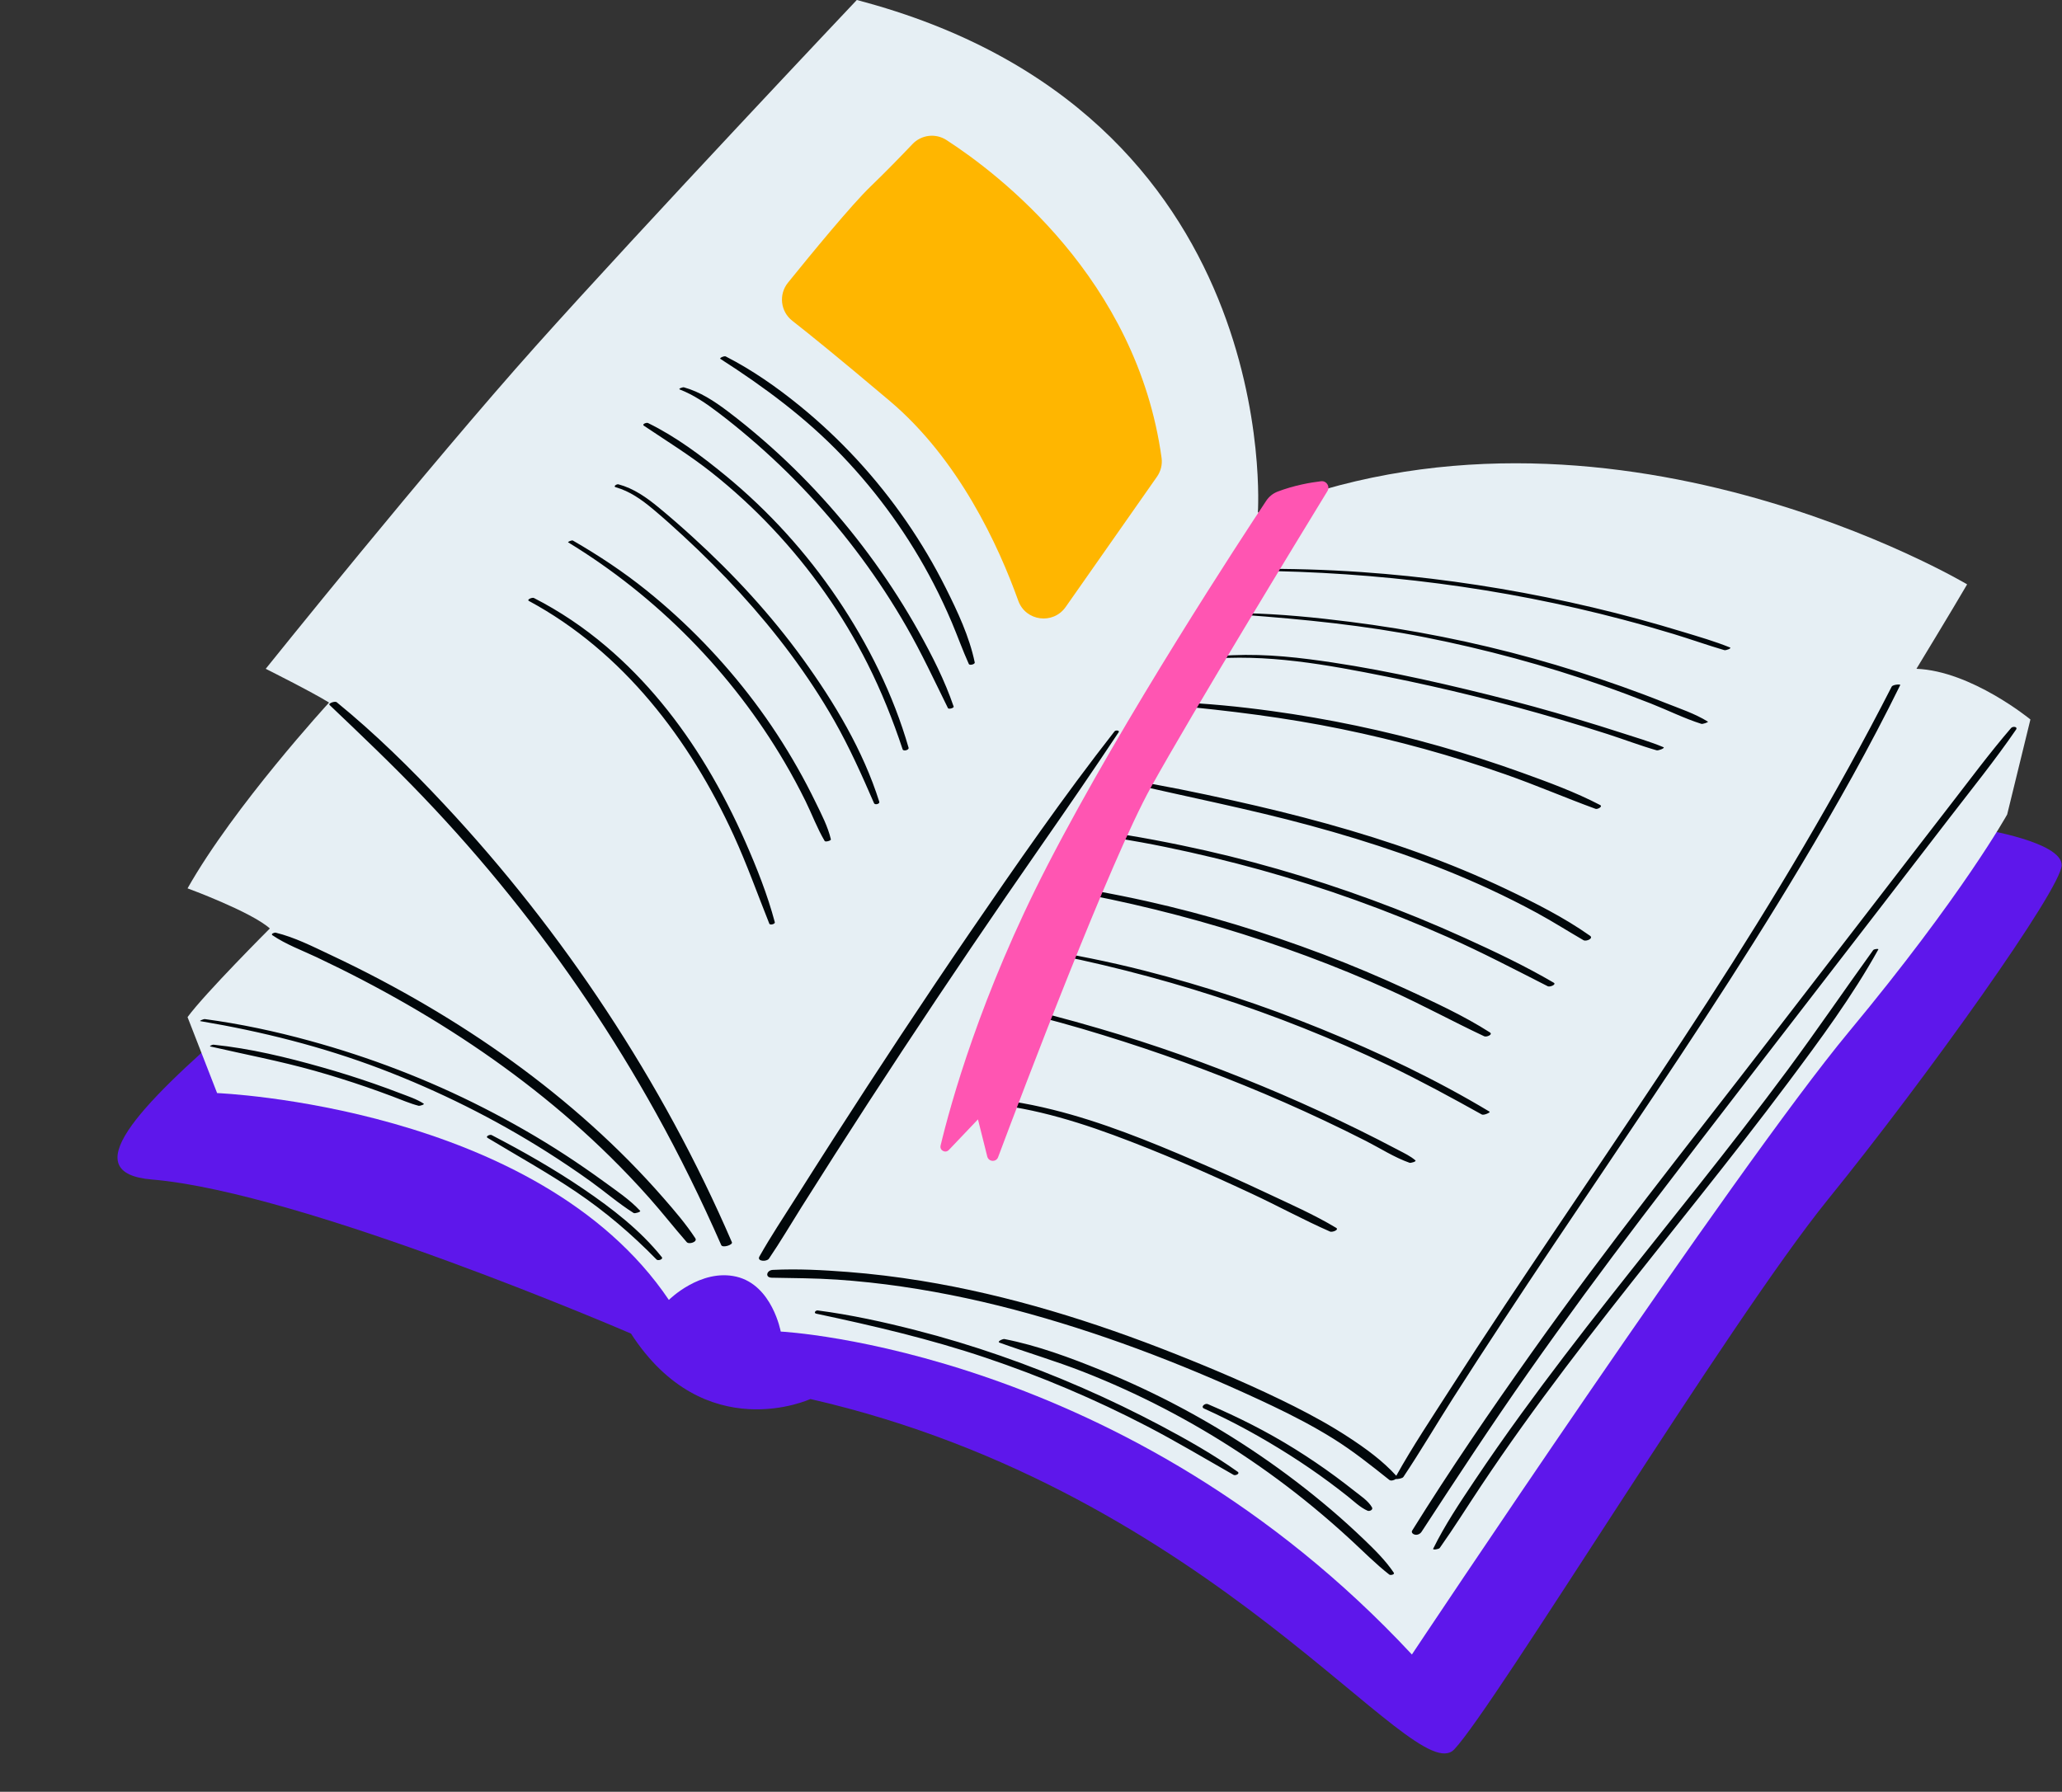
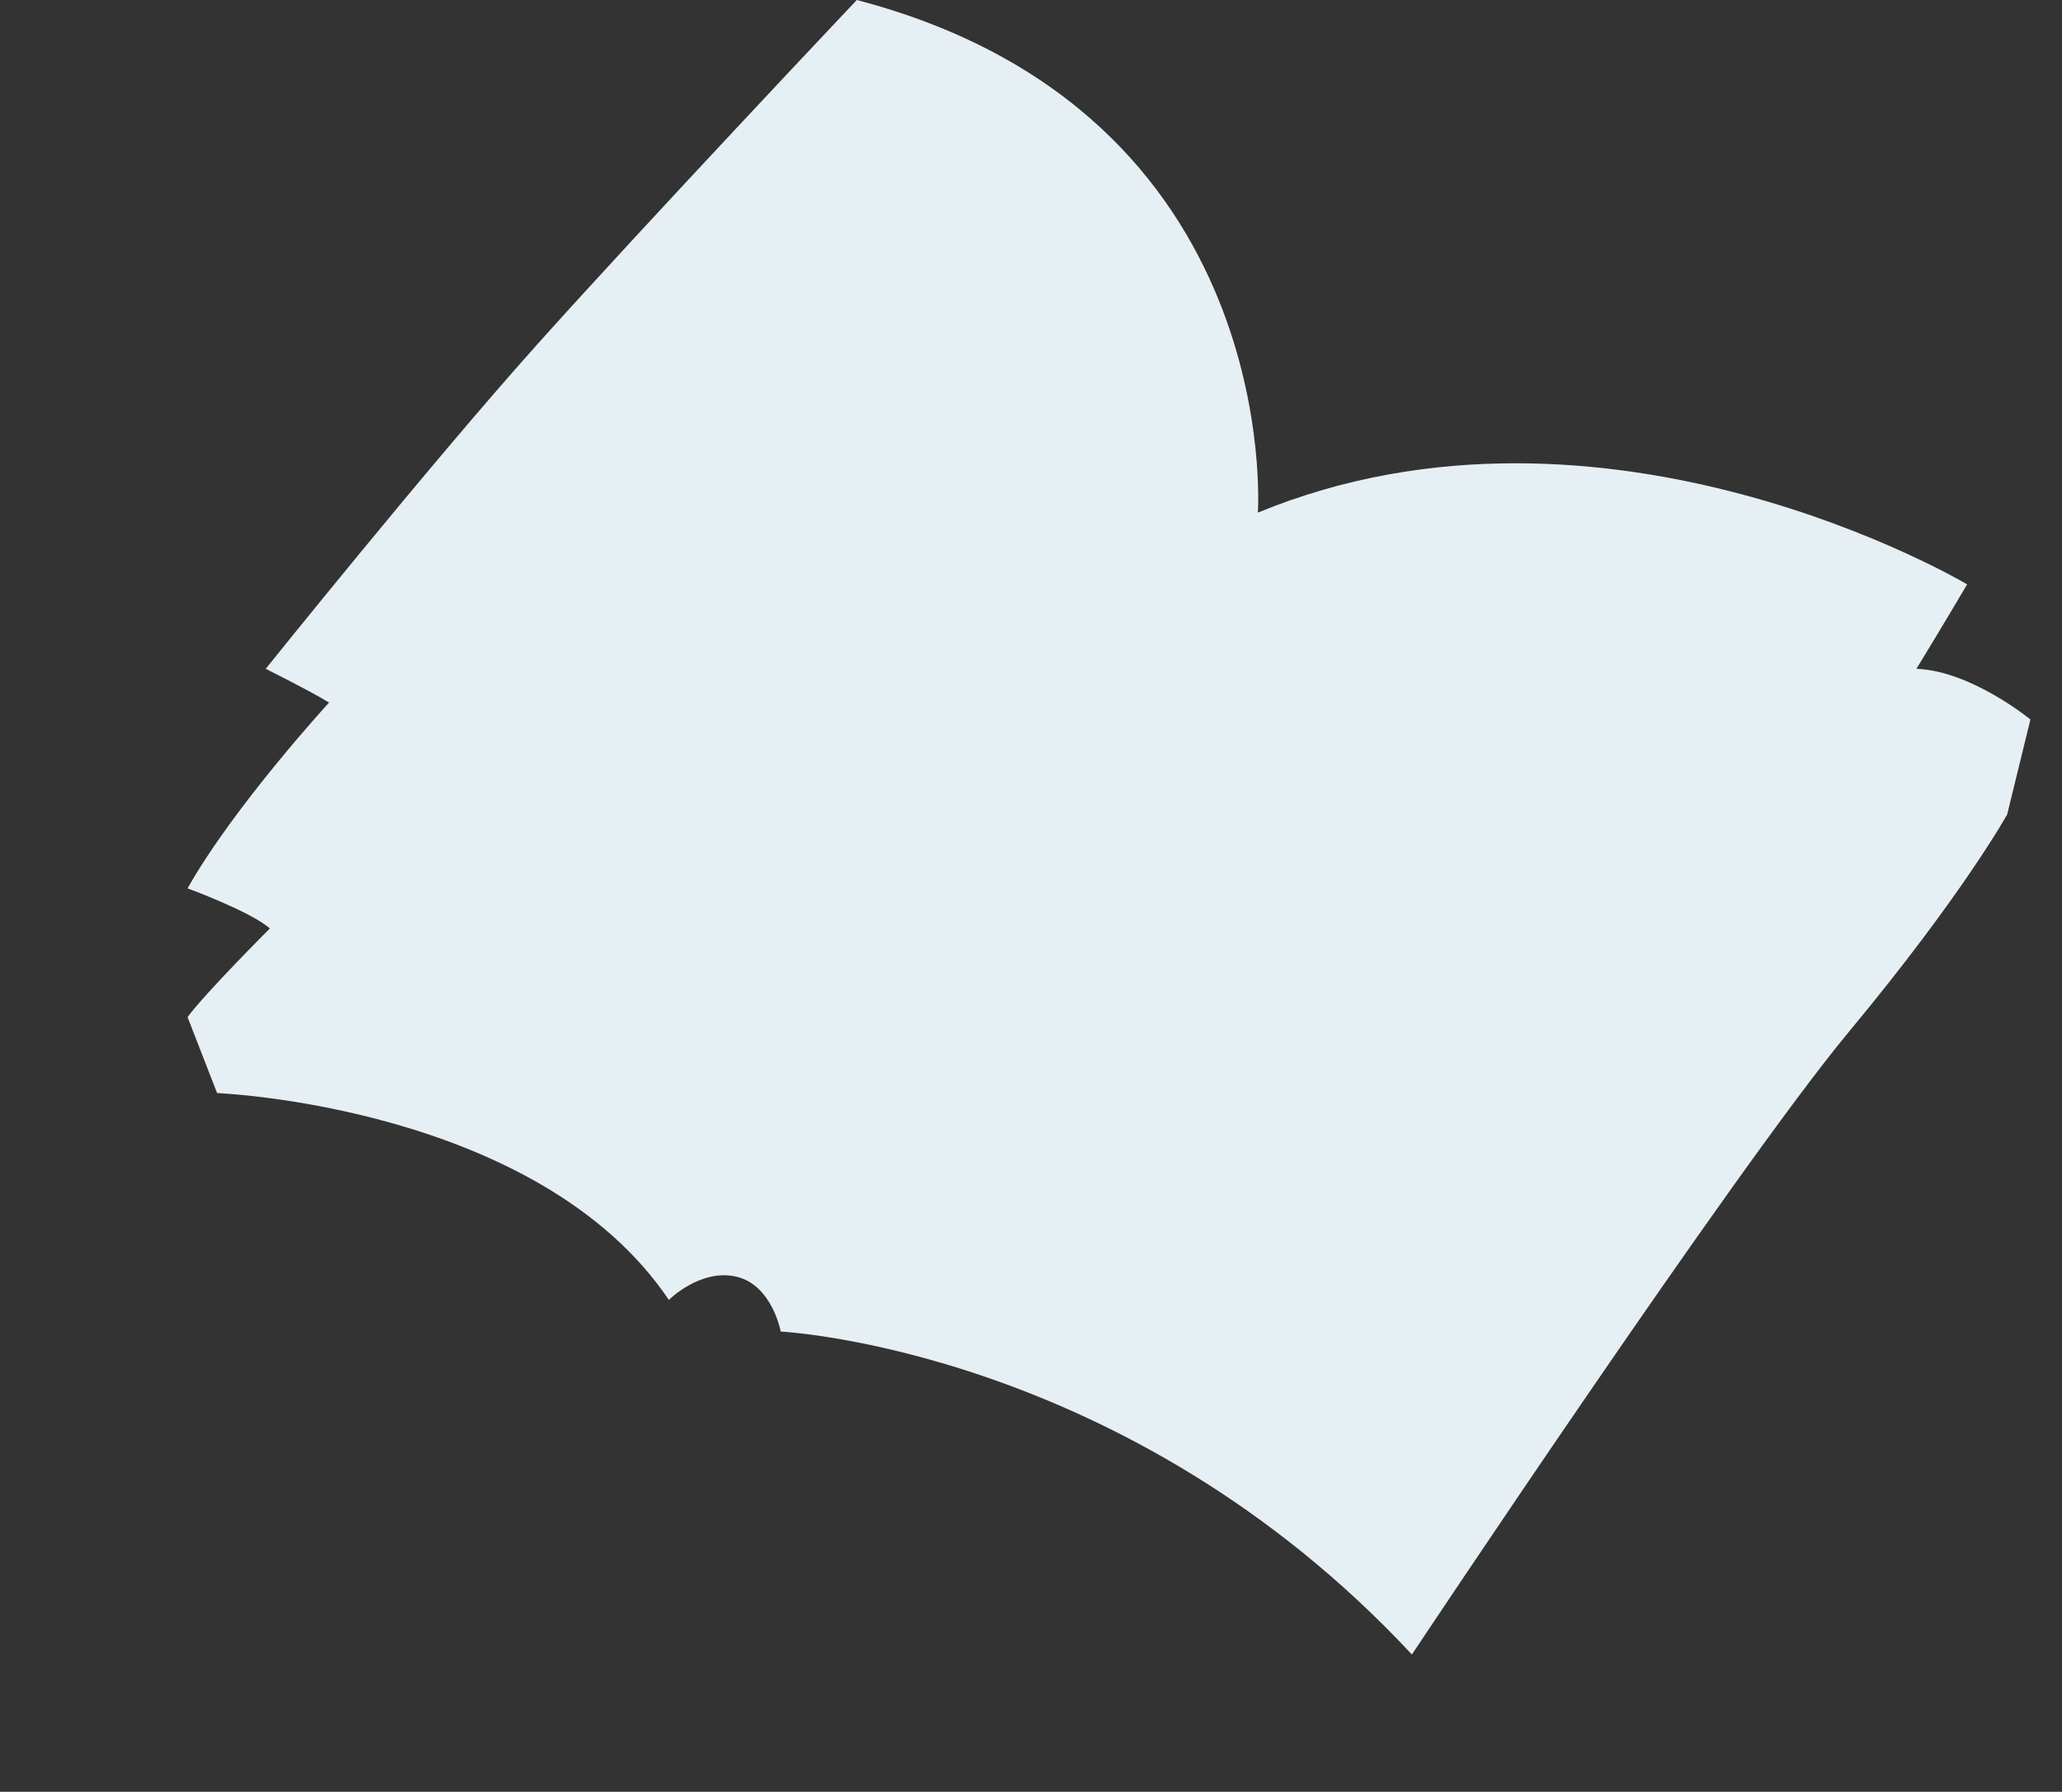
<svg xmlns="http://www.w3.org/2000/svg" fill="#000000" height="433.5" preserveAspectRatio="xMidYMid meet" version="1" viewBox="-28.4 0.0 498.8 433.5" width="498.8" zoomAndPan="magnify">
  <rect x="-28.4" y="0.0" width="498.8" height="433.5" fill="#333333" stroke="none" />
  <g id="change1_1">
-     <path d="M451.03,200.62c0,0,19.29,3.06,19.29,8.68s-32.56,51.32-56.56,80.93c-24,29.62-80.68,122.81-90.38,133.02 c-9.7,10.21-57.7-62.3-155.74-84.77c0,0-25.55,11.78-43.4-15.83c0,0-79.15-34.21-115.91-37.28c-36.77-3.06,57.7-62.3,105.19-112.34 S451.03,200.62,451.03,200.62z" fill="#5e17eb" />
-   </g>
+     </g>
  <g id="change2_1">
    <path d="M447.45,141.38c-3.57,6.13-12.26,20.43-12.26,20.43c13.28,0.51,27.57,12.26,27.57,12.26l-5.62,22.98 c0,0-10.72,19.4-38.3,52.6c-27.57,33.19-105.7,150.64-105.7,150.64c-68.94-74.04-152.68-78.13-152.68-78.13s-2.04-11.23-10.72-13.28 c-8.68-2.04-16.34,5.62-16.34,5.62c-31.66-46.98-109.28-50.04-109.28-50.04l-7.15-18.38c4.09-5.62,19.91-21.45,19.91-21.45 c-4.6-4.09-19.91-9.7-19.91-9.7C28.22,195,51.2,169.98,51.2,169.98c-4.09-2.55-15.32-8.17-15.32-8.17s39.32-49.02,65.36-78.13 S178.86,0,178.86,0c103.66,27.13,97.02,124.02,97.02,124.02C360.13,89.3,447.45,141.38,447.45,141.38z" fill="#e6eff4" />
  </g>
  <g id="change3_1">
-     <path d="M148.65,300.55c0.27,0.63-2.25,1.44-2.58,0.69c-4.8-10.93-10.05-21.65-15.85-32.08 c-10.27-18.49-22.12-36.09-35.38-52.56c-6.64-8.26-13.64-16.23-20.97-23.89c-7.28-7.62-14.93-14.89-22.55-22.15 c-0.41-0.39,1.32-1,1.72-0.67c9.3,7.58,17.86,16,26.05,24.77c14.46,15.47,27.59,32.17,39.23,49.86 C130.02,262.27,140.24,281.04,148.65,300.55z M323.08,338.29c3.93-6.17,7.92-12.31,11.94-18.42c8.03-12.24,16.2-24.38,24.38-36.52 c16.43-24.39,32.83-48.82,47.92-74.07c8.5-14.22,16.64-28.67,23.95-43.54c0.13-0.26-1.81-0.13-2.07,0.39 c-13.4,26.2-28.49,51.42-44.48,76.12c-16.01,24.72-32.73,48.96-49.03,73.48c-4.56,6.86-9.07,13.76-13.52,20.7 c-4.35,6.79-8.89,13.57-12.81,20.62c-3.32-3.66-7.39-6.61-11.52-9.31c-4.24-2.78-8.68-5.22-13.2-7.5 c-9.3-4.67-18.91-8.77-28.58-12.61c-19.88-7.89-40.46-14.31-61.6-17.75c-5.91-0.96-11.86-1.69-17.83-2.15 c-6-0.46-12.09-0.79-18.1-0.49c-1.47,0.07-1.97,1.86-0.23,1.89c5.27,0.1,10.52,0.11,15.78,0.46c5.28,0.36,10.55,0.93,15.79,1.7 c10.41,1.52,20.71,3.77,30.84,6.59c20.12,5.6,39.79,13.3,58.66,22.25c5.02,2.39,9.97,4.96,14.69,7.9c4.82,3,9.2,6.5,13.63,10.03 c0.34,0.27,1.1,0.11,1.51-0.21c0.51,0.03,1.65-0.16,1.88-0.51C315.25,351.09,319.05,344.61,323.08,338.29z M458.09,176.13 c-5.27,6.13-10.1,12.67-15.05,19.05c-4.94,6.37-9.85,12.77-14.77,19.15c-9.74,12.64-19.49,25.27-29.23,37.91 c-19.2,24.91-38.86,49.51-57.04,75.17c-9.95,14.04-19.7,28.28-28.79,42.89c-0.32,0.52,0.29,0.95,0.73,1.01 c0.63,0.09,1.22-0.22,1.55-0.73c8.45-12.94,16.92-25.85,25.8-38.51c8.88-12.64,18.04-25.08,27.39-37.38 c19.2-25.24,38.66-50.27,58.01-75.39c5.48-7.11,10.96-14.21,16.43-21.33c5.44-7.07,11.1-14.07,16.15-21.43 C459.79,175.8,458.5,175.66,458.09,176.13z M424.74,229.85c-6.94,9.62-13.62,19.43-20.68,28.97c-6.99,9.44-14.22,18.71-21.51,27.92 c-14.48,18.3-29.24,36.4-42.95,55.3c-3.88,5.34-7.67,10.75-11.34,16.24c-3.55,5.31-7.15,10.68-9.97,16.41 c-0.19,0.39,1.38,0.12,1.58-0.17c3.49-4.92,6.68-10.05,10.03-15.07c3.21-4.81,6.5-9.58,9.87-14.28 c6.83-9.54,13.95-18.88,21.17-28.12c14.39-18.39,29.23-36.43,43.21-55.14c7.75-10.37,15.53-20.87,21.82-32.2 C426.11,229.45,424.9,229.62,424.74,229.85z M301.6,372.51c-2.63-2.52-5.32-4.96-8.09-7.32c-5.45-4.64-11.14-8.98-17.05-13.02 c-12.05-8.23-24.97-15.17-38.49-20.65c-7.56-3.07-15.36-5.97-23.39-7.55c-0.38-0.08-1.92,0.61-1.17,0.88 c6.71,2.42,13.55,4.43,20.2,7.03c6.66,2.61,13.19,5.57,19.54,8.87c12.83,6.66,24.95,14.67,36.1,23.86c3.08,2.54,6.1,5.17,9.04,7.88 c3.09,2.84,6.08,5.89,9.39,8.47c0.28,0.22,1.38-0.02,1.08-0.46C306.79,377.57,304.14,374.95,301.6,372.51z M252.44,344.95 c-6.21-3.29-12.54-6.35-18.98-9.16c-13.01-5.68-26.49-10.42-40.25-13.94c-7.83-2.01-15.77-3.75-23.79-4.8 c-0.52-0.07-1.08,0.62-0.37,0.78c13.83,2.93,27.52,6.13,40.93,10.64c13.4,4.51,26.47,10.04,39.02,16.56c7.13,3.7,14.02,7.83,21,11.8 c0.46,0.26,1.63-0.3,1-0.75C265.11,351.89,258.82,348.34,252.44,344.95z M283.56,352.03c3.23,2.05,6.39,4.21,9.46,6.48 c1.54,1.14,3.06,2.3,4.56,3.49c1.51,1.2,3.07,2.74,4.85,3.51c0.46,0.2,1.39-0.23,1.06-0.81c-0.89-1.59-2.84-2.85-4.25-3.97 c-1.5-1.19-3.02-2.35-4.56-3.49c-3.2-2.36-6.5-4.59-9.87-6.69c-6.72-4.19-13.76-7.73-21.04-10.84c-0.68-0.29-1.82,0.67-0.9,1.08 C270.02,344,276.94,347.83,283.56,352.03z M132.07,289.82c-2.69-3.08-5.48-6.08-8.35-8.99c-5.77-5.83-11.88-11.31-18.26-16.46 c-12.92-10.43-26.95-19.45-41.61-27.21c-4.07-2.16-8.2-4.21-12.37-6.17c-4.24-2-8.62-4.23-13.19-5.34 c-0.28-0.07-1.29,0.29-0.78,0.63c3.28,2.23,7.19,3.66,10.77,5.35c3.72,1.76,7.41,3.59,11.05,5.49c7.3,3.81,14.45,7.91,21.39,12.34 c13.82,8.82,26.84,18.92,38.52,30.44c3.25,3.21,6.41,6.52,9.44,9.94c3.1,3.49,5.97,7.17,9.04,10.68c0.55,0.63,2.67-0.05,2.08-0.93 C137.53,296.12,134.79,292.94,132.07,289.82z M103.88,278.68c3.6,2.28,7.13,4.66,10.59,7.14c3.49,2.51,6.78,5.37,10.42,7.66 c0.29,0.18,1.8-0.29,1.56-0.54c-2.55-2.74-5.82-4.91-8.83-7.11c-3.04-2.21-6.14-4.35-9.28-6.4c-6.37-4.15-12.98-7.93-19.76-11.39 c-13.42-6.85-27.51-12.25-42.04-16.23c-8.34-2.29-16.81-4.1-25.38-5.25c-0.29-0.04-1.44,0.44-1.11,0.49 c14.88,2.51,29.49,6.17,43.6,11.53C77.71,263.93,91.17,270.64,103.88,278.68z M68.4,264.5c-2.11-0.82-4.25-1.59-6.39-2.34 c-4.14-1.44-8.33-2.76-12.55-3.95c-8.57-2.43-17.36-4.55-26.24-5.46c-0.19-0.02-1.09,0.35-0.75,0.43 c8.44,1.94,16.91,3.54,25.25,5.89c4.23,1.19,8.42,2.51,12.57,3.94c2.08,0.72,4.14,1.47,6.2,2.24c2.12,0.79,4.21,1.72,6.4,2.29 c0.22,0.06,1.5-0.32,1.2-0.52C72.38,265.89,70.32,265.24,68.4,264.5z M112.76,287.68c-7.11-4.83-14.6-9.1-22.23-13.06 c-0.41-0.22-1.57,0.32-0.98,0.68c7.18,4.33,14.52,8.4,21.47,13.1c7.07,4.78,13.44,10.23,19.4,16.33c0.37,0.38,1.69-0.06,1.27-0.58 C126.48,297.63,119.63,292.35,112.76,287.68z M157.6,304.53c2.78-4.08,5.29-8.36,7.92-12.54c2.67-4.23,5.35-8.46,8.04-12.67 c5.39-8.43,10.84-16.82,16.35-25.18c10.95-16.62,22.12-33.1,33.49-49.44c6.35-9.12,12.65-18.29,18.8-27.54 c0.32-0.49-0.75-0.54-0.99-0.22c-12.37,15.81-23.82,32.34-35.15,48.91c-11.17,16.33-22.06,32.85-32.75,49.5 c-3.05,4.75-6.08,9.52-9.1,14.29c-3,4.76-6.16,9.47-8.91,14.37C154.63,305.21,157.06,305.31,157.6,304.53z M175.28,110.23 c8.79,9.19,16.28,19.62,22.13,30.92c1.6,3.09,3.08,6.24,4.44,9.45c1.41,3.34,2.62,6.75,4.11,10.05c0.19,0.41,1.52,0.07,1.43-0.38 c-1.3-6.25-4.14-12.28-6.98-17.96c-2.78-5.57-5.97-10.95-9.5-16.08c-7.23-10.51-15.96-20-25.86-28.05 c-5.57-4.53-11.51-8.68-17.91-11.95c-0.33-0.17-1.62,0.38-1.27,0.6C156.49,93.65,166.52,101.07,175.28,110.23z M145.26,99.76 c2.63,1.99,5.2,4.07,7.7,6.21c5.04,4.3,9.84,8.89,14.35,13.74c9.02,9.68,16.93,20.37,23.52,31.84c3.7,6.42,6.8,13.13,10.08,19.77 c0.17,0.35,1.49-0.03,1.38-0.37c-2.15-6.32-5.21-12.33-8.46-18.15c-3.22-5.76-6.77-11.33-10.62-16.68 c-7.82-10.87-16.88-20.87-27-29.65c-2.8-2.43-5.66-4.77-8.62-7c-3.26-2.45-6.59-4.64-10.54-5.76c-0.28-0.08-1.47,0.35-1.02,0.52 C139.38,95.52,142.42,97.6,145.26,99.76z M143.86,114.41c5.2,4.13,10.09,8.63,14.64,13.47c9.16,9.72,16.94,20.76,22.95,32.69 c3.36,6.68,6.15,13.64,8.5,20.73c0.18,0.54,1.59,0.16,1.44-0.39c-3.7-12.84-9.75-25.02-17.21-36.08 c-7.53-11.16-16.68-21.24-27.09-29.79c-5.77-4.73-12-9.41-18.73-12.69c-0.36-0.18-1.56,0.27-1,0.65 C132.94,106.75,138.6,110.23,143.86,114.41z M120.53,117.88c3.43,0.96,6.32,3.04,9.02,5.29c2.52,2.11,4.97,4.31,7.38,6.54 c4.77,4.4,9.37,9,13.74,13.8c8.63,9.46,16.42,19.74,22.76,30.88c3.66,6.44,6.66,13.16,9.6,19.94c0.21,0.49,1.43,0.18,1.27-0.34 c-3.9-12.4-10.88-24.04-18.45-34.52c-7.79-10.77-16.85-20.58-26.67-29.52c-2.7-2.46-5.45-4.87-8.28-7.2 c-2.91-2.39-6.01-4.59-9.7-5.57C120.78,117.06,119.86,117.69,120.53,117.88z M161.41,184.45c1.8,3.06,3.48,6.19,5.05,9.37 c1.57,3.19,2.81,6.59,4.63,9.65c0.18,0.3,1.58-0.07,1.5-0.4c-0.73-3.1-2.27-6.05-3.66-8.9c-1.38-2.84-2.84-5.64-4.4-8.38 c-3.14-5.55-6.64-10.91-10.47-16c-7.54-10.02-16.31-19.1-26.08-26.96c-5.61-4.51-11.55-8.44-17.78-12.04 c-0.29-0.17-1.32,0.32-1.17,0.42C130.5,144.29,148.7,162.77,161.41,184.45z M159.03,223.13c-1.78-6.68-4.34-13.13-7.12-19.45 c-2.73-6.2-5.82-12.25-9.31-18.06c-6.57-10.92-14.65-21-24.39-29.25c-5.36-4.55-11.19-8.49-17.45-11.69 c-0.41-0.21-1.82,0.38-1.22,0.71c22.79,12.3,38.93,33.54,49.55,56.74c3.2,6.99,5.76,14.22,8.61,21.35 C157.87,223.91,159.14,223.56,159.03,223.13z M243.58,189.24c14.96,3.52,30.03,6.44,44.88,10.47c14.87,4.04,29.55,8.95,43.54,15.44 c3.83,1.78,7.6,3.67,11.31,5.68c3.86,2.1,7.56,4.45,11.35,6.65c0.64,0.37,2.48-0.44,1.57-1.08c-6.26-4.42-13.32-7.97-20.22-11.26 c-6.91-3.29-13.99-6.21-21.19-8.81c-14.66-5.3-29.74-9.28-44.95-12.66c-8.55-1.9-17.17-3.69-25.82-5.07 C243.73,188.55,243.02,189.11,243.58,189.24z M347.44,237.75c-6.93-4.06-14.26-7.53-21.57-10.85c-7.34-3.33-14.81-6.4-22.38-9.18 c-14.99-5.51-30.38-9.96-46.02-13.19c-8.86-1.83-17.87-3.43-26.88-4.23c-0.27-0.02-1.01,0.45-0.48,0.54 c7.82,1.3,15.63,2.48,23.4,4.08c7.74,1.59,15.43,3.44,23.04,5.55c15.47,4.3,30.63,9.75,45.3,16.27c8.22,3.65,16.16,7.81,24.17,11.88 C346.52,238.87,348.19,238.19,347.44,237.75z M331.99,249.77c-6.26-4-13.13-7.16-19.87-10.28c-6.74-3.11-13.59-6-20.53-8.63 c-13.89-5.26-28.15-9.61-42.65-12.84c-8.08-1.8-16.23-3.27-24.44-4.4c-0.62-0.09-1.41,0.77-0.49,0.92 c28.96,4.74,57.33,13.05,84.08,25.15c7.63,3.45,14.98,7.47,22.55,11.03C331.19,250.98,332.83,250.3,331.99,249.77z M331.93,268.96 c-12.94-7.78-26.74-14.32-40.72-20.02c-13.95-5.68-28.29-10.41-42.89-14.13c-8.45-2.15-16.96-3.85-25.57-5.24 c-0.23-0.04-1.14,0.35-0.84,0.4c29.61,5.57,58.54,14.79,85.7,27.85c7.63,3.67,15.05,7.7,22.44,11.82 C330.53,269.91,332.22,269.13,331.93,268.96z M312.59,281.33c0.25,0.09,1.72-0.31,1.4-0.59c-1.23-1.06-2.72-1.75-4.14-2.5 c-1.63-0.86-3.26-1.7-4.89-2.54c-3.14-1.6-6.3-3.16-9.48-4.67c-6.13-2.92-12.33-5.68-18.6-8.28c-12.88-5.34-26.04-10.03-39.43-13.93 c-7.56-2.2-15.21-4.31-22.94-5.83c-0.28-0.05-1.46,0.4-1.05,0.51c6.64,1.82,13.32,3.46,19.93,5.41c6.66,1.97,13.28,4.08,19.83,6.37 c13.1,4.58,25.97,9.81,38.52,15.73c3.46,1.63,6.9,3.31,10.31,5.05C305.49,277.82,308.92,280.04,312.59,281.33z M278.09,288.68 c-5.73-2.7-11.51-5.3-17.34-7.8c-11.22-4.81-22.61-9.45-34.48-12.4c-6.57-1.63-13.35-2.82-20.14-2.72c-0.38,0.01-1.13,0.54-0.4,0.61 c5.97,0.61,11.9,1.44,17.74,2.84c5.91,1.41,11.71,3.28,17.41,5.38c11.39,4.2,22.56,9.09,33.56,14.23 c6.34,2.96,12.51,6.34,18.91,9.15c0.5,0.22,2.27-0.42,1.46-0.91C289.49,293.86,283.69,291.32,278.09,288.68z M255.11,170.64 c13.75,1.28,27.42,2.96,40.96,5.74c13.48,2.76,26.77,6.43,39.75,10.99c7.33,2.57,14.46,5.66,21.75,8.32 c0.47,0.17,1.83-0.55,1.09-0.93c-6.04-3.15-12.53-5.52-18.93-7.83c-6.55-2.36-13.18-4.49-19.88-6.39 c-13.33-3.78-26.93-6.64-40.66-8.52c-7.85-1.07-15.76-1.87-23.68-2.13C255.03,169.87,254.33,170.57,255.11,170.64z M263.02,159.53 c14.83-1.47,29.67,1.3,44.16,4.2c14.08,2.82,28.04,6.28,41.82,10.34c3.83,1.13,7.65,2.3,11.45,3.53c3.97,1.28,7.88,2.78,11.89,3.93 c0.39,0.11,1.89-0.45,1.71-0.69c0.02-0.01,0.03-0.01,0.05-0.02c-3.32-1.4-6.85-2.41-10.27-3.52c-3.5-1.13-7.01-2.23-10.54-3.28 c-7.13-2.13-14.3-4.11-21.52-5.9c-14.31-3.55-28.86-6.76-43.5-8.63c-8.19-1.05-16.47-1.49-24.68-0.45 C263.27,159.08,262.18,159.61,263.02,159.53z M316.31,154.19c14.58,2.89,28.96,6.76,42.99,11.68c3.92,1.37,7.81,2.83,11.67,4.35 c4.05,1.6,8.04,3.59,12.19,4.91c0.31,0.1,1.8-0.4,1.57-0.54c-3.16-1.97-6.94-3.2-10.4-4.58c-3.44-1.38-6.91-2.68-10.4-3.92 c-7.02-2.5-14.13-4.75-21.31-6.75c-14.6-4.06-29.51-7.01-44.55-8.91c-8.34-1.05-16.76-1.88-25.16-2.07c-0.19,0-1.02,0.36-0.77,0.38 C286.98,149.83,301.69,151.29,316.31,154.19z M274.52,138.09c30.23,0.25,60.4,4.08,89.64,11.81c4.13,1.09,8.23,2.26,12.31,3.5 c4.11,1.25,8.15,2.7,12.27,3.9c0.34,0.1,1.87-0.44,1.32-0.66c-3.63-1.47-7.44-2.57-11.18-3.71c-3.63-1.11-7.28-2.16-10.94-3.16 c-7.33-1.99-14.72-3.73-22.15-5.24c-14.78-3-29.76-5.07-44.8-6.12c-8.63-0.6-17.26-0.85-25.91-0.77 C274.86,137.64,274,138.09,274.52,138.09z" fill="#01070a" />
-   </g>
+     </g>
  <g id="change4_1">
-     <path d="M292.71,118.81c-6.71,10.98-32.6,53.44-42.66,71.59c-9.95,17.93-31.13,73.87-37.01,89.57 c-0.47,1.26-2.29,1.15-2.62-0.16l-2.25-8.99l-7.05,7.41c-0.83,0.87-2.27,0.09-1.99-1.07c2.36-9.87,9.62-36.34,25.89-67.87 c18.57-35.99,47.22-79.6,52.88-88.13c0.67-1.01,1.63-1.79,2.76-2.22c3.96-1.51,7.89-2.2,10.51-2.51 C292.48,116.28,293.39,117.69,292.71,118.81z" fill="#ff55b2" />
-   </g>
+     </g>
  <g id="change5_1">
-     <path d="M200.55,33.88c12.48,8.08,46.08,33.56,52.04,76.93c0.22,1.6-0.2,3.21-1.12,4.53 c-3.52,5.03-12.8,18.28-19.5,27.83l-2.59,3.69c-3.03,4.32-9.68,3.44-11.46-1.52c-4.76-13.29-14.36-34.21-31.14-48.38 c-12.33-10.41-19.44-16.17-23.52-19.35c-2.87-2.24-3.34-6.39-1.05-9.22c5.65-6.99,15.41-18.87,19.97-23.26 c3.67-3.53,7.47-7.45,10.13-10.25C194.46,32.6,197.92,32.18,200.55,33.88z" fill="#ffb600" />
-   </g>
+     </g>
</svg>